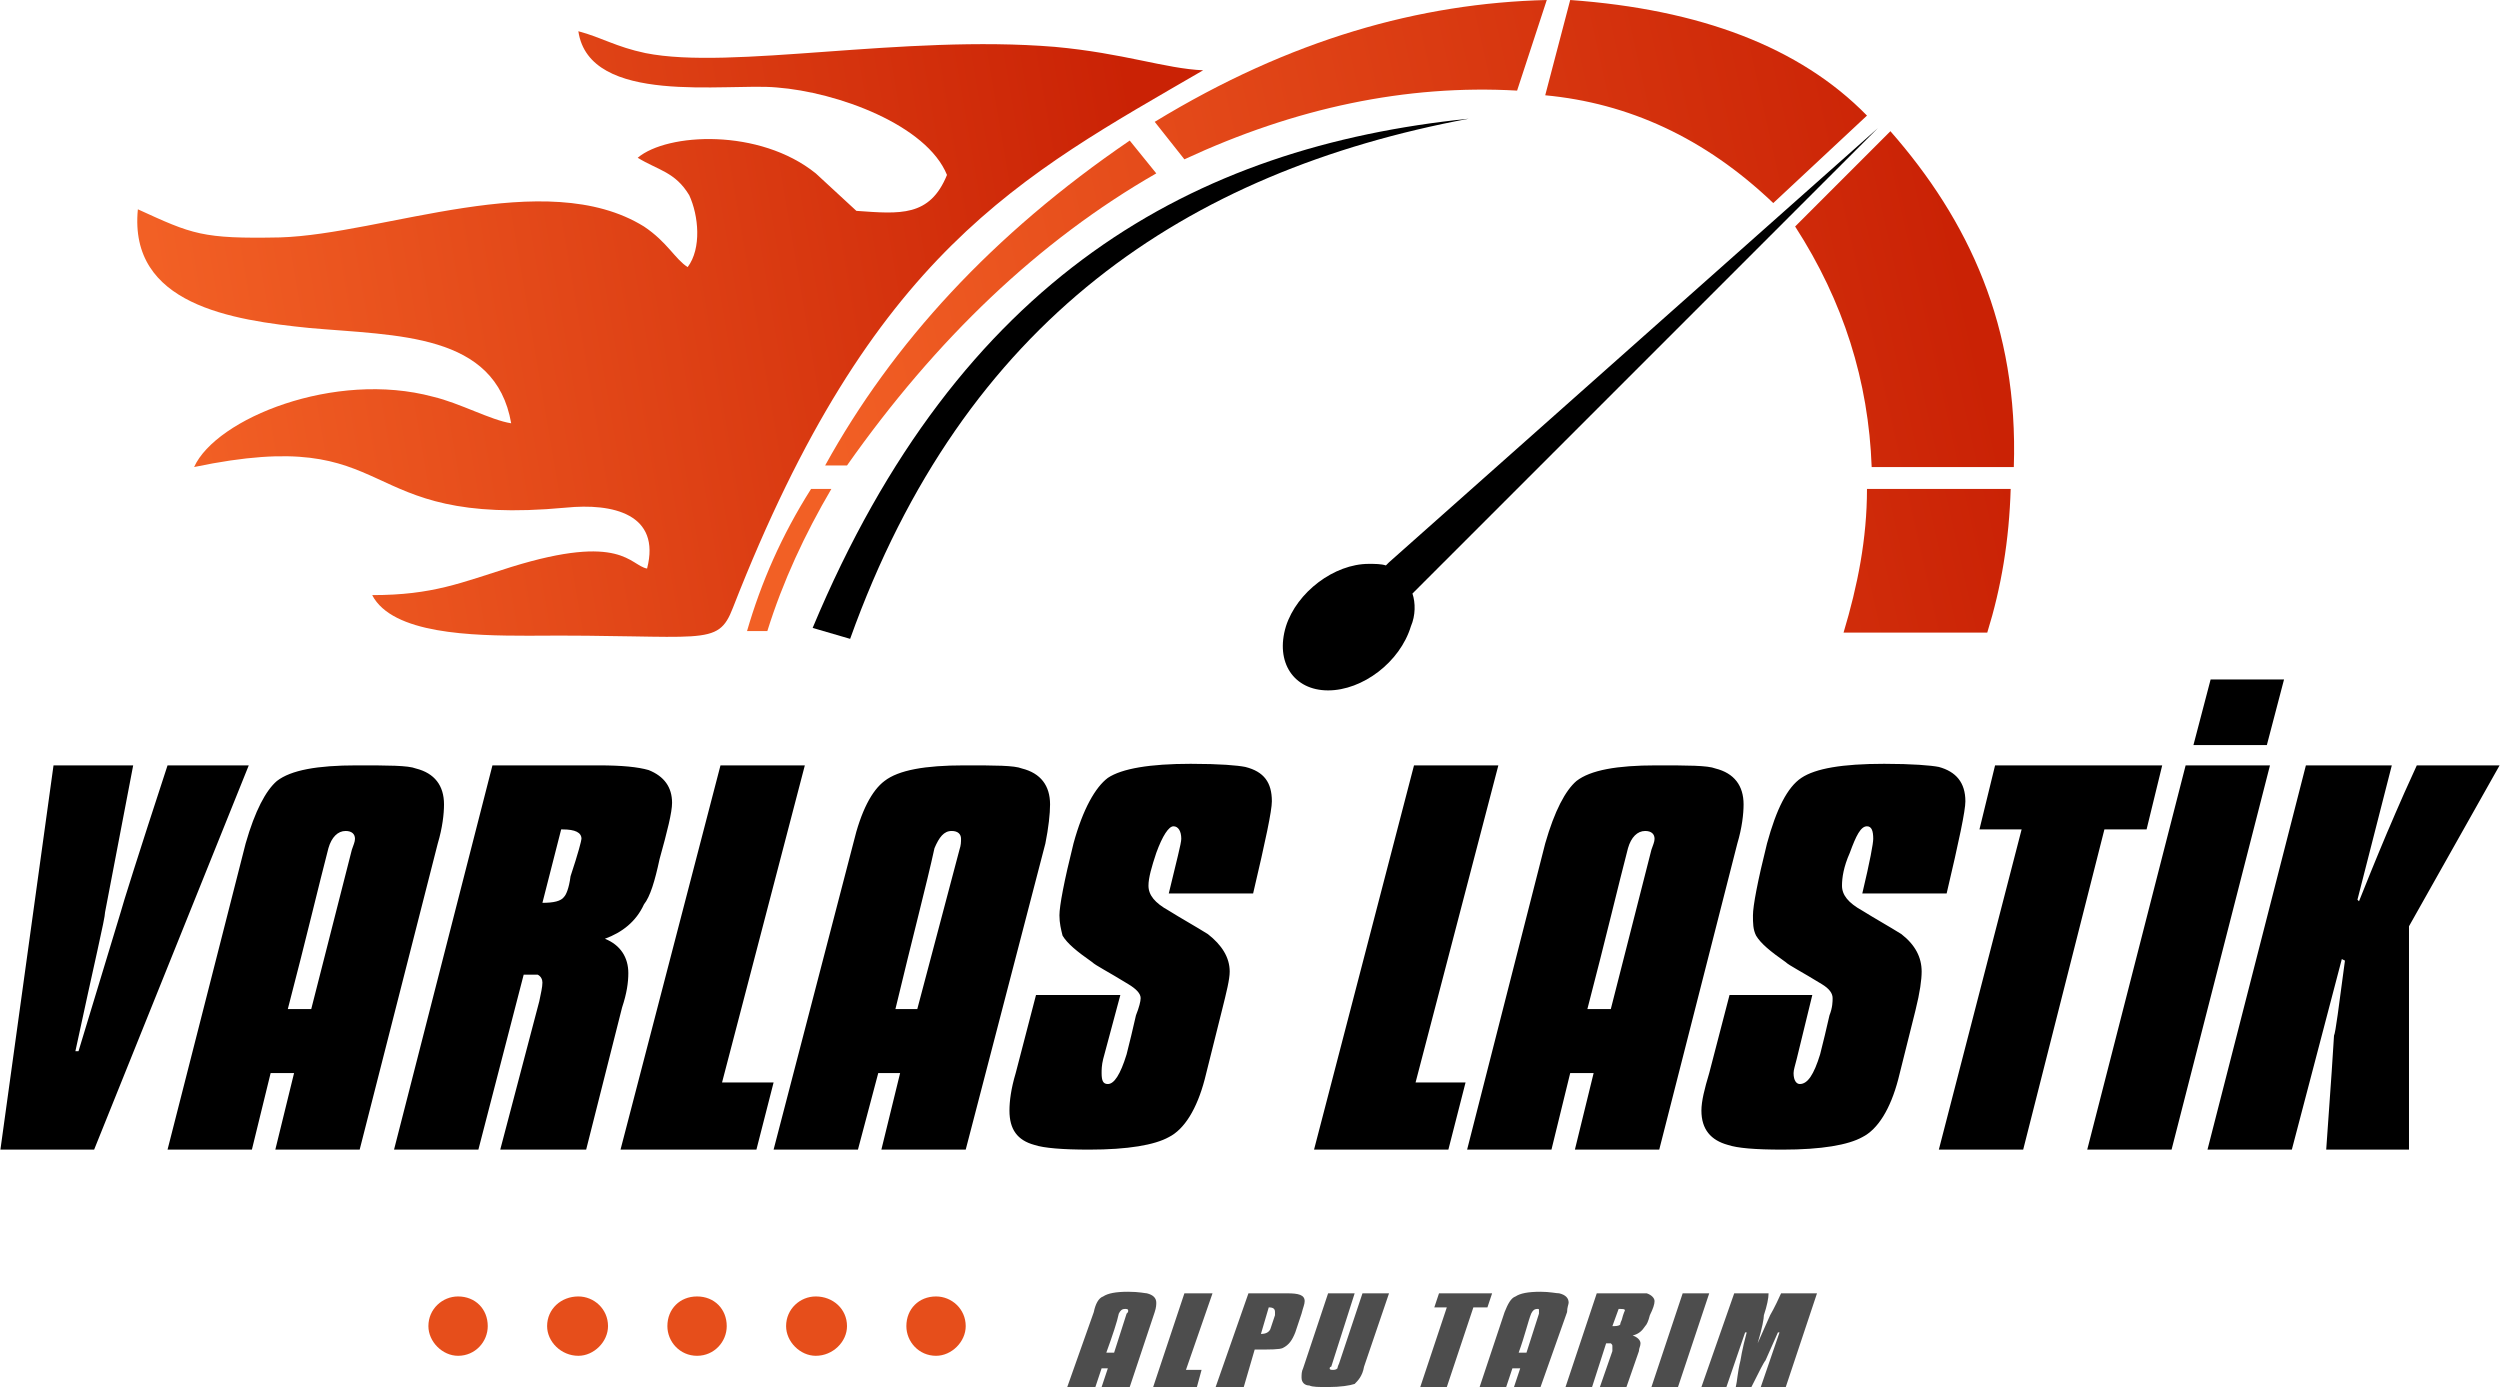
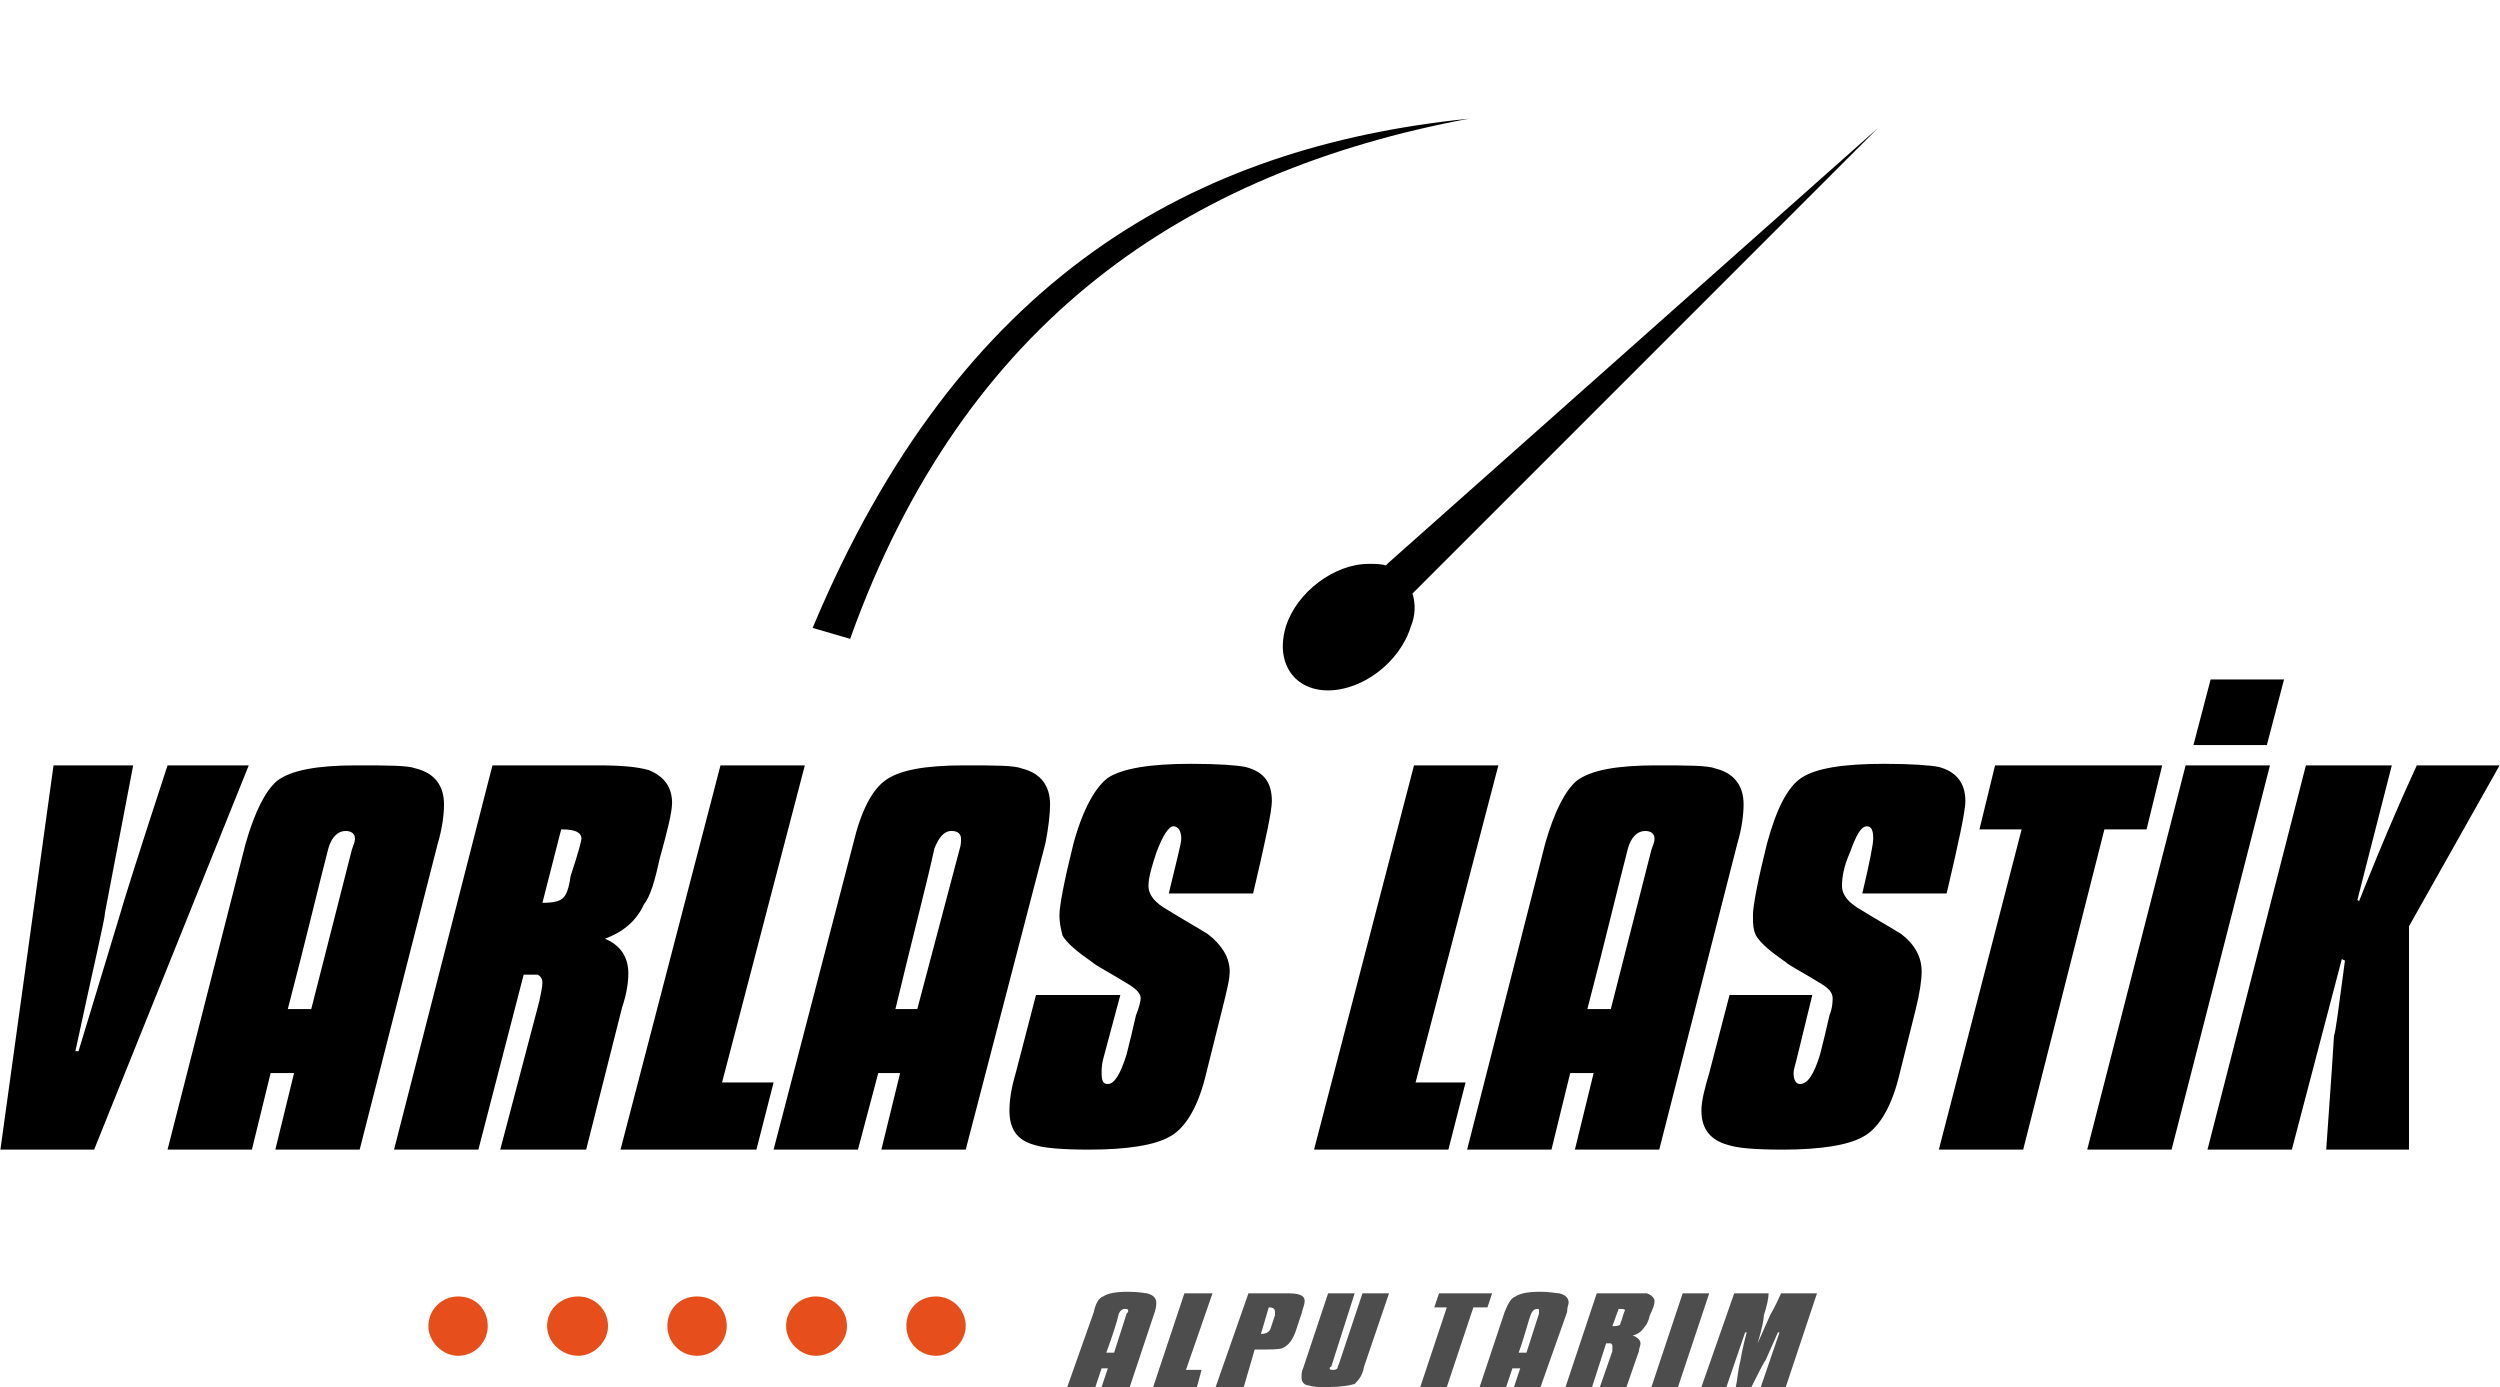
<svg xmlns="http://www.w3.org/2000/svg" xmlns:xlink="http://www.w3.org/1999/xlink" xml:space="preserve" width="2408px" height="1336px" version="1.1" style="shape-rendering:geometricPrecision; text-rendering:geometricPrecision; image-rendering:optimizeQuality; fill-rule:evenodd; clip-rule:evenodd" viewBox="0 0 1600 888">
  <defs>
    <style type="text/css">
   
    .fil2 {fill:black}
    .fil5 {fill:#E64E1B}
    .fil3 {fill:black;fill-rule:nonzero}
    .fil4 {fill:#4D4D4D;fill-rule:nonzero}
    .fil1 {fill:url(#id0)}
    .fil0 {fill:url(#id1)}
   
  </style>
    <linearGradient id="id0" gradientUnits="userSpaceOnUse" x1="741.968" y1="160.419" x2="115.721" y2="267.748">
      <stop offset="0" style="stop-opacity:1; stop-color:#CA2205" />
      <stop offset="1" style="stop-opacity:1; stop-color:#F26025" />
    </linearGradient>
    <linearGradient id="id1" gradientUnits="userSpaceOnUse" xlink:href="#id0" x1="1244.52" y1="121.47" x2="522.554" y2="283.417">
  </linearGradient>
  </defs>
  <g id="Layer_x0020_1">
    <g id="_974459008">
      <g>
        <g>
-           <path class="fil0" d="M519 313l13 0c-17,29 -31,59 -41,91l-13 0c9,-31 22,-61 41,-91zm676 0l92 0c-1,33 -6,63 -15,92l-92 0c9,-30 15,-60 15,-92zm3 -14l91 0c3,-90 -29,-158 -79,-215l-61 61c31,48 47,99 49,154zm-193 -299l-16 61c53,5 102,27 146,69l60 -56c-43,-44 -107,-68 -190,-74zm-266 78l19 24c71,-33 142,-48 213,-44l19 -58c-81,2 -164,25 -251,78zm-16 12l17 21c-75,43 -141,106 -198,187l-14 0c43,-78 107,-148 195,-208l0 0z" />
-           <path class="fil1" d="M548 135l-26 -24c-36,-29 -95,-26 -114,-10 13,8 24,9 33,24 6,13 8,34 -1,46 -8,-5 -13,-16 -28,-26 -63,-39 -167,5 -233,7 -50,1 -56,-2 -91,-18 -6,61 60,71 110,76 56,5 119,3 129,61 -13,-2 -33,-13 -50,-17 -63,-17 -139,14 -153,45 134,-28 99,39 238,26 30,-3 61,4 52,39 -11,-2 -16,-23 -87,-1 -32,10 -50,18 -89,18 13,25 64,26 100,26 113,-1 121,8 131,-18 89,-228 184,-276 301,-344 -24,-1 -51,-11 -95,-15 -97,-8 -207,15 -262,4 -19,-4 -28,-10 -43,-14 7,48 95,33 127,36 39,3 96,24 109,56 -11,27 -30,25 -58,23l0 0z" />
-         </g>
+           </g>
        <path class="fil2" d="M520 402l24 7c73,-204 215,-299 396,-333 -176,18 -326,101 -420,326zm356 -41c4,0 8,0 11,1l2 -2 313 -278 -298 298c2,6 2,14 -1,21 -7,23 -31,41 -53,41 -22,0 -34,-18 -27,-41 7,-22 31,-40 53,-40z" />
      </g>
      <g>
        <path class="fil3" d="M1451 477l-47 0 11 -42 47 0 -11 42zm-1391 259l-60 0 34 -246 51 0c-4,21 -10,52 -18,94 0,4 -7,33 -19,89l2 0 27 -89c1,-4 11,-36 30,-94l52 0 -99 246zm170 0l-54 0 12 -49 -15 0 -12 49 -54 0 50 -196c6,-21 13,-34 20,-40 9,-7 26,-10 51,-10 20,0 33,0 38,2 12,3 18,11 18,23 0,6 -1,15 -4,25l-50 196zm-9 -204c-5,0 -9,4 -11,11 -6,23 -14,57 -26,103l15 0 26 -102c1,-3 2,-5 2,-7 0,-3 -2,-5 -6,-5zm166 69c10,4 15,12 15,22 0,6 -1,13 -4,22l-23 91 -55 0 25 -95c1,-5 2,-9 2,-12 0,-2 -1,-4 -3,-5 -1,0 -4,0 -8,0l-1 0 -29 112 -54 0 63 -246 68 0c15,0 25,1 32,3 10,4 15,11 15,21 0,6 -3,18 -8,36 -3,14 -6,24 -10,29 -5,11 -14,18 -25,22zm-27 -70l-1 0 -12 47c7,0 12,-1 14,-4 1,-1 3,-5 4,-13 5,-15 7,-23 7,-24 0,-4 -4,-6 -12,-6zm102 162l33 0 -11 43 -87 0 64 -246 54 0 -53 203zm156 43l-54 0 12 -49 -14 0 -13 49 -54 0 51 -196c5,-21 12,-34 20,-40 9,-7 26,-10 51,-10 20,0 32,0 37,2 12,3 18,11 18,23 0,6 -1,15 -3,25l-51 196zm-9 -204c-5,0 -8,4 -11,11 -5,23 -14,57 -25,103l14 0 27 -102c1,-3 1,-5 1,-7 0,-3 -2,-5 -6,-5zm193 40l-54 0c5,-21 8,-32 8,-35 0,-5 -2,-8 -5,-8 -3,0 -7,6 -11,17 -3,9 -5,16 -5,21 0,6 4,11 13,16 8,5 17,10 25,15 9,7 14,15 14,24 0,5 -2,13 -5,25l-11 44c-5,19 -13,32 -23,37 -9,5 -26,8 -51,8 -17,0 -29,-1 -35,-3 -11,-3 -16,-10 -16,-22 0,-6 1,-14 4,-24l13 -50 54 0 -11 41c-1,4 -1,7 -1,9 0,5 1,7 4,7 4,0 8,-6 12,-19 2,-8 4,-16 6,-25 2,-5 3,-9 3,-11 0,-3 -3,-6 -8,-9 -13,-8 -21,-12 -23,-14 -10,-7 -16,-12 -19,-17 -1,-4 -2,-8 -2,-13 0,-6 3,-22 9,-46 6,-22 14,-36 22,-42 9,-6 27,-9 53,-9 19,0 30,1 35,2 12,3 17,10 17,22 0,6 -4,25 -12,59zm104 121l32 0 -11 43 -86 0 64 -246 54 0 -53 203zm156 43l-54 0 12 -49 -15 0 -12 49 -54 0 50 -196c6,-21 13,-34 20,-40 9,-7 26,-10 51,-10 20,0 33,0 38,2 12,3 18,11 18,23 0,6 -1,15 -4,25l-50 196zm-9 -204c-5,0 -9,4 -11,11 -6,23 -14,57 -26,103l15 0 26 -102c1,-3 2,-5 2,-7 0,-3 -2,-5 -6,-5zm193 40l-54 0c5,-21 7,-32 7,-35 0,-5 -1,-8 -4,-8 -4,0 -7,6 -11,17 -4,9 -5,16 -5,21 0,6 4,11 13,16 8,5 17,10 25,15 9,7 13,15 13,24 0,5 -1,13 -4,25l-11 44c-5,19 -13,32 -23,37 -9,5 -26,8 -51,8 -18,0 -29,-1 -35,-3 -11,-3 -17,-10 -17,-22 0,-6 2,-14 5,-24l13 -50 53 0 -10 41c-1,4 -2,7 -2,9 0,5 2,7 4,7 5,0 9,-6 13,-19 2,-8 4,-16 6,-25 2,-5 2,-9 2,-11 0,-3 -2,-6 -7,-9 -13,-8 -21,-12 -23,-14 -10,-7 -16,-12 -19,-17 -2,-4 -2,-8 -2,-13 0,-6 3,-22 9,-46 6,-22 13,-36 22,-42 9,-6 26,-9 53,-9 18,0 30,1 35,2 11,3 17,10 17,22 0,6 -4,25 -12,59zm128 -41l-27 0 -52 205 -54 0 53 -205 -27 0 10 -41 107 0 -10 41zm16 205l-54 0 63 -246 54 0 -63 246zm152 -143l0 143 -53 0c1,-16 3,-40 5,-73 1,-2 3,-18 7,-48l-2 -1 -32 122 -54 0 63 -246 55 0 -22 86 1 1c4,-10 10,-25 18,-44 1,-2 7,-17 19,-43l53 0 -58 103z" />
        <path class="fil4" d="M723 888l-18 0 4 -12 -4 0 -4 12 -18 0 17 -48c1,-5 3,-9 6,-10 3,-2 8,-3 16,-3 7,0 11,1 12,1 4,1 6,3 6,6 0,1 0,3 -1,6l-16 48zm-3 -50c-2,0 -3,1 -4,3 -1,5 -4,14 -8,25l5 0 8 -25c1,-1 1,-1 1,-2 0,-1 -1,-1 -2,-1zm39 39l10 0 -3 11 -28 0 20 -60 18 0 -17 49zm44 -13l-7 24 -18 0 21 -60 25 0c7,0 11,1 11,5 0,2 -1,4 -2,8l-4 12c-2,5 -4,8 -8,10 -2,1 -8,1 -18,1zm9 -27l-5 17c3,0 5,-1 6,-3l3 -9c0,-1 0,-2 0,-2 0,-2 -1,-3 -4,-3zm38 51c-6,0 -10,0 -12,-1 -3,0 -5,-2 -5,-5 0,-2 0,-4 1,-6l16 -48 17 0 -15 47c-1,0 -1,1 -1,1 0,1 1,1 2,1 1,0 2,0 3,-1 0,0 0,-1 1,-3l15 -45 17 0 -16 47c-1,6 -4,9 -6,11 -3,1 -9,2 -17,2zm102 -51l-9 0 -17 51 -17 0 17 -51 -8 0 3 -9 34 0 -3 9zm34 51l-17 0 4 -12 -5 0 -4 12 -17 0 16 -48c2,-5 4,-9 7,-10 3,-2 8,-3 16,-3 6,0 10,1 12,1 4,1 6,3 6,6 0,1 -1,3 -1,6l-17 48zm-2 -50c-2,0 -3,1 -4,3 -2,5 -4,14 -8,25l5 0 8 -25c0,-1 0,-1 0,-2 0,-1 0,-1 -1,-1zm61 17c3,1 5,3 5,5 0,2 -1,3 -1,5l-8 23 -17 0 8 -23c0,-2 0,-3 0,-3 0,-1 0,-1 -1,-2 0,0 -1,0 -2,0l-1 0 -9 28 -17 0 20 -60 22 0c5,0 8,0 10,0 3,1 5,3 5,5 0,2 -1,5 -3,9 -1,4 -2,6 -3,7 -2,3 -4,5 -8,6zm-9 -17l0 0 -4 11c2,0 4,0 5,-1 0,0 0,-1 1,-3 1,-4 2,-6 2,-6 0,-1 -1,-1 -4,-1zm38 50l-17 0 20 -60 17 0 -20 60zm69 0l-16 0 12 -35 -1 0 -8 18c-1,1 -4,7 -9,17l-10 0c1,-4 1,-9 3,-17 0,0 1,-7 4,-18l-1 0 -12 35 -16 0 21 -60 22 0c0,3 -1,8 -3,14 0,2 -1,8 -4,18l0 0 8 -18c0,0 3,-5 7,-14l23 0 -20 60z" />
-         <path class="fil5" d="M293 830c11,0 19,8 19,19 0,10 -8,19 -19,19 -10,0 -19,-9 -19,-19 0,-11 9,-19 19,-19zm306 0c10,0 19,8 19,19 0,10 -9,19 -19,19 -11,0 -19,-9 -19,-19 0,-11 8,-19 19,-19zm-77 0c11,0 20,8 20,19 0,10 -9,19 -20,19 -10,0 -19,-9 -19,-19 0,-11 9,-19 19,-19zm-76 0c11,0 19,8 19,19 0,10 -8,19 -19,19 -11,0 -19,-9 -19,-19 0,-11 8,-19 19,-19zm-76 0c10,0 19,8 19,19 0,10 -9,19 -19,19 -11,0 -20,-9 -20,-19 0,-11 9,-19 20,-19z" />
+         <path class="fil5" d="M293 830c11,0 19,8 19,19 0,10 -8,19 -19,19 -10,0 -19,-9 -19,-19 0,-11 9,-19 19,-19m306 0c10,0 19,8 19,19 0,10 -9,19 -19,19 -11,0 -19,-9 -19,-19 0,-11 8,-19 19,-19zm-77 0c11,0 20,8 20,19 0,10 -9,19 -20,19 -10,0 -19,-9 -19,-19 0,-11 9,-19 19,-19zm-76 0c11,0 19,8 19,19 0,10 -8,19 -19,19 -11,0 -19,-9 -19,-19 0,-11 8,-19 19,-19zm-76 0c10,0 19,8 19,19 0,10 -9,19 -19,19 -11,0 -20,-9 -20,-19 0,-11 9,-19 20,-19z" />
      </g>
    </g>
  </g>
</svg>